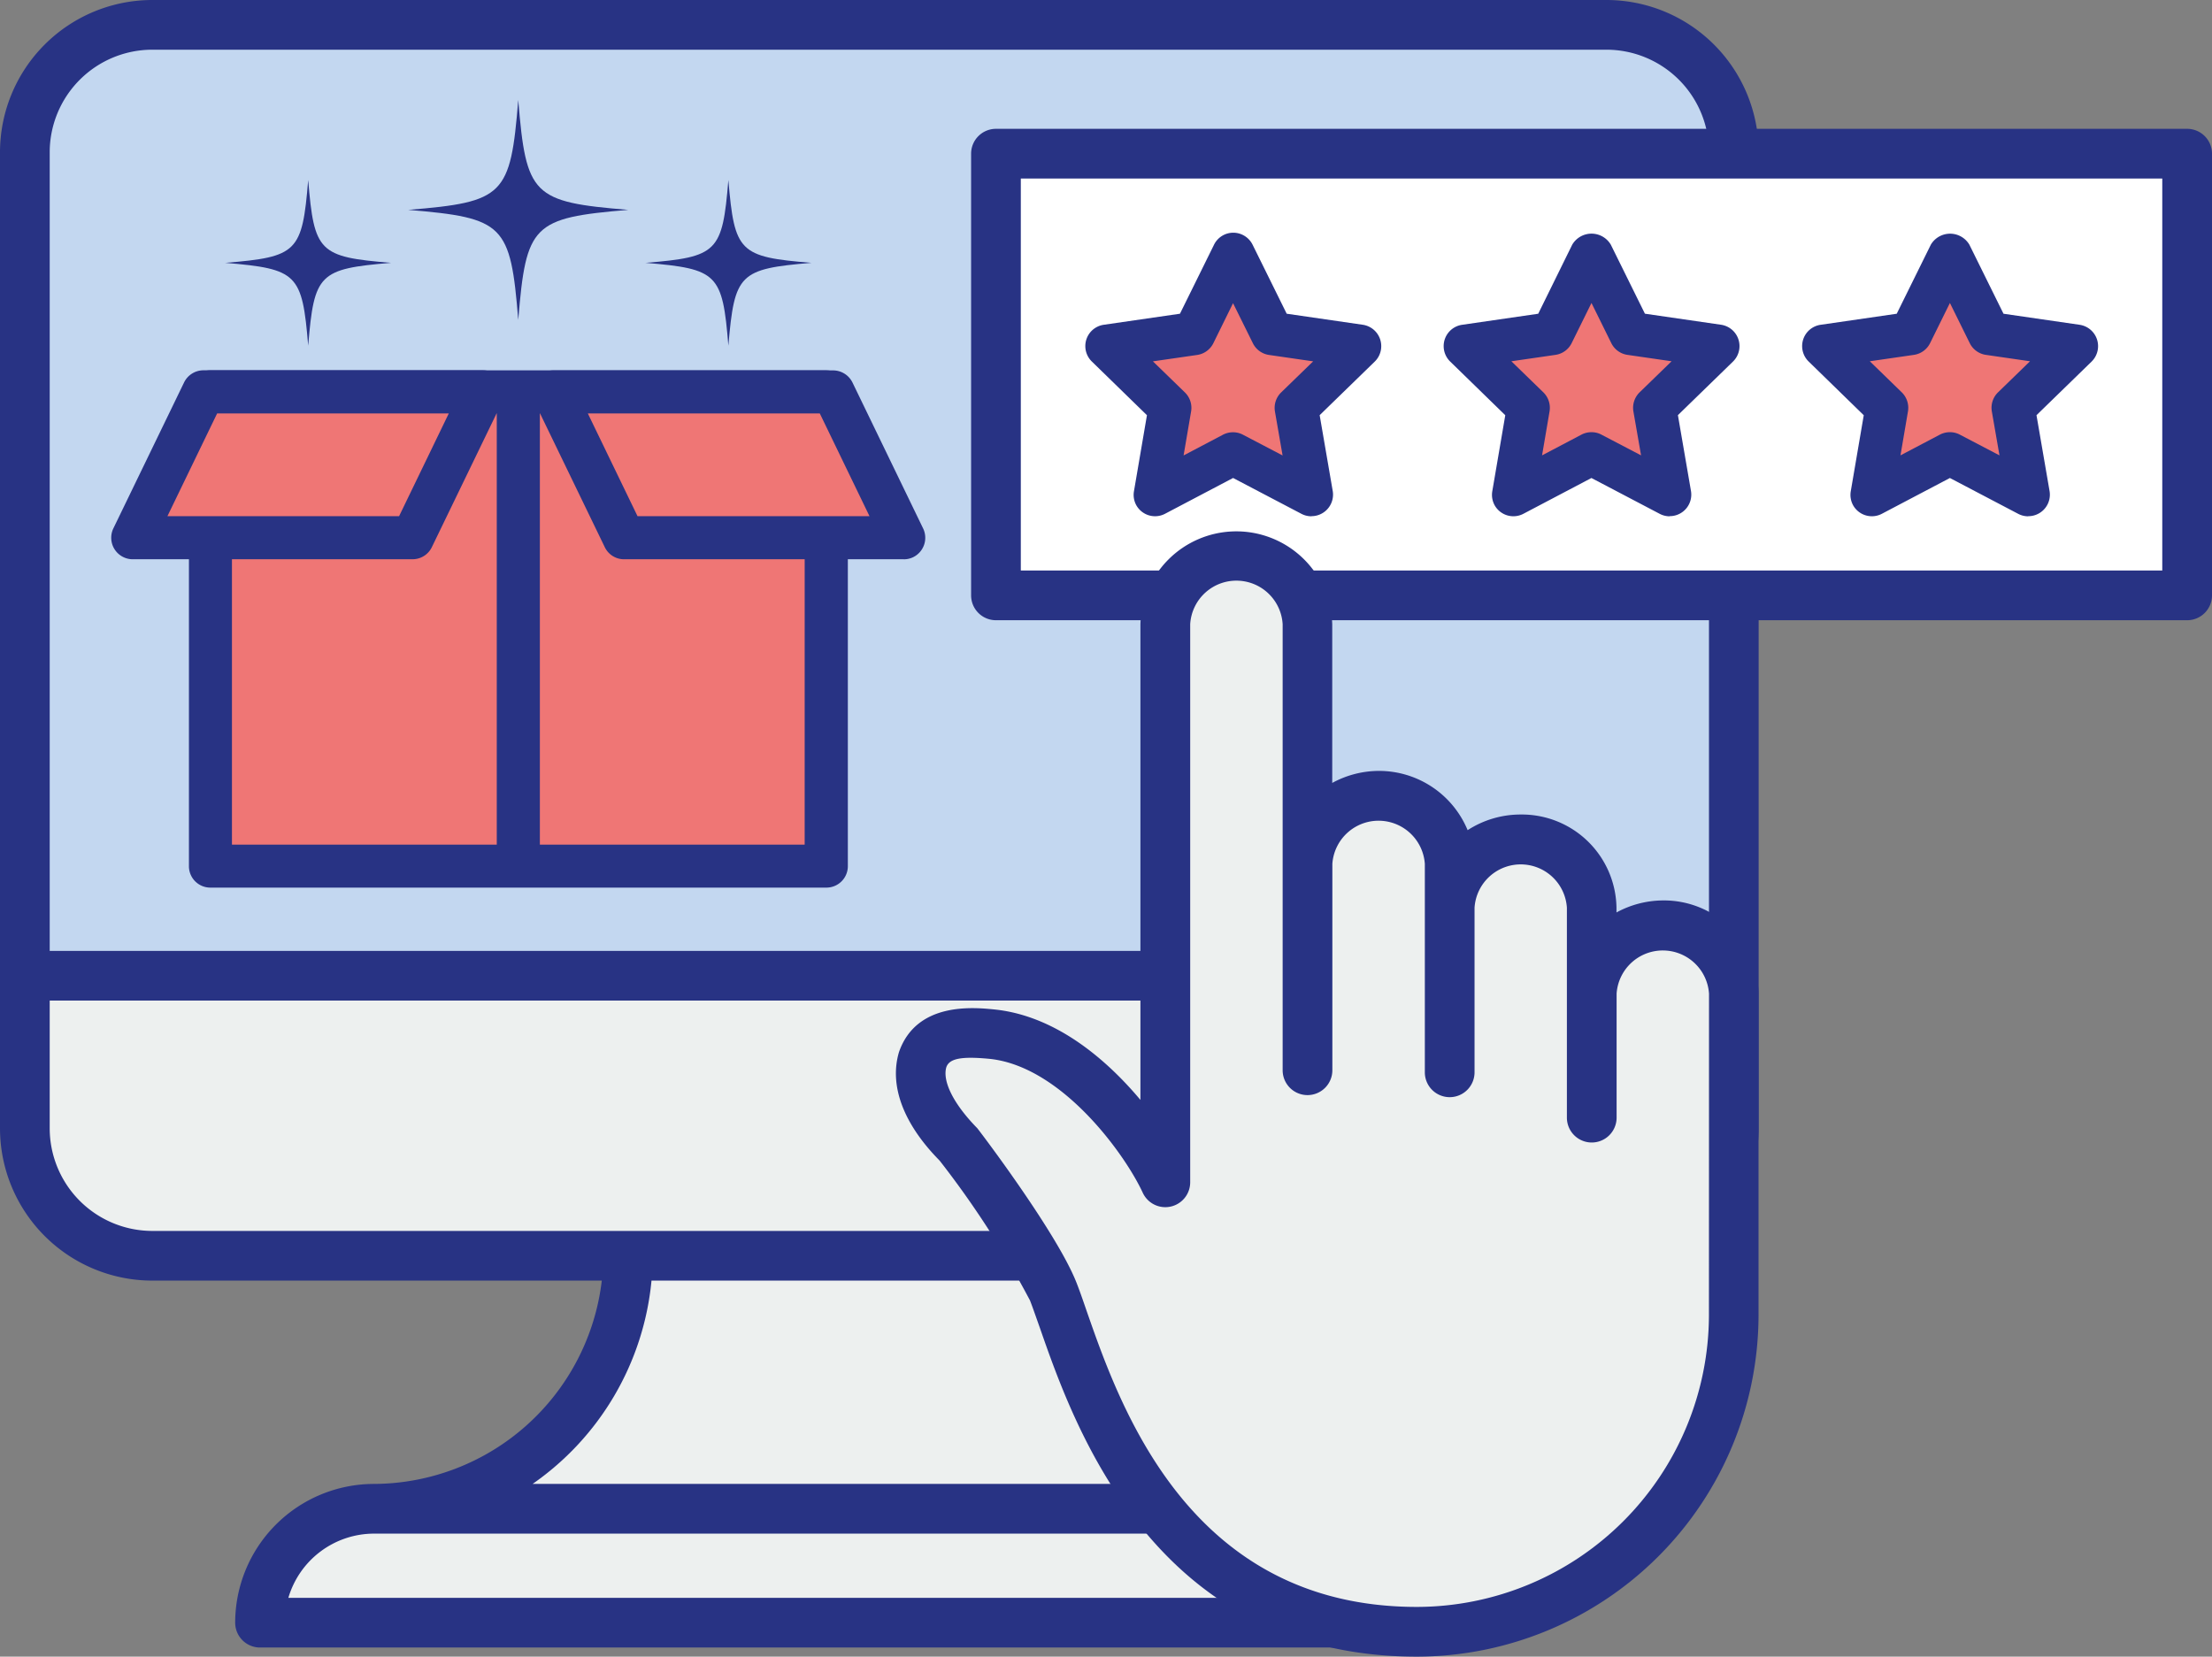
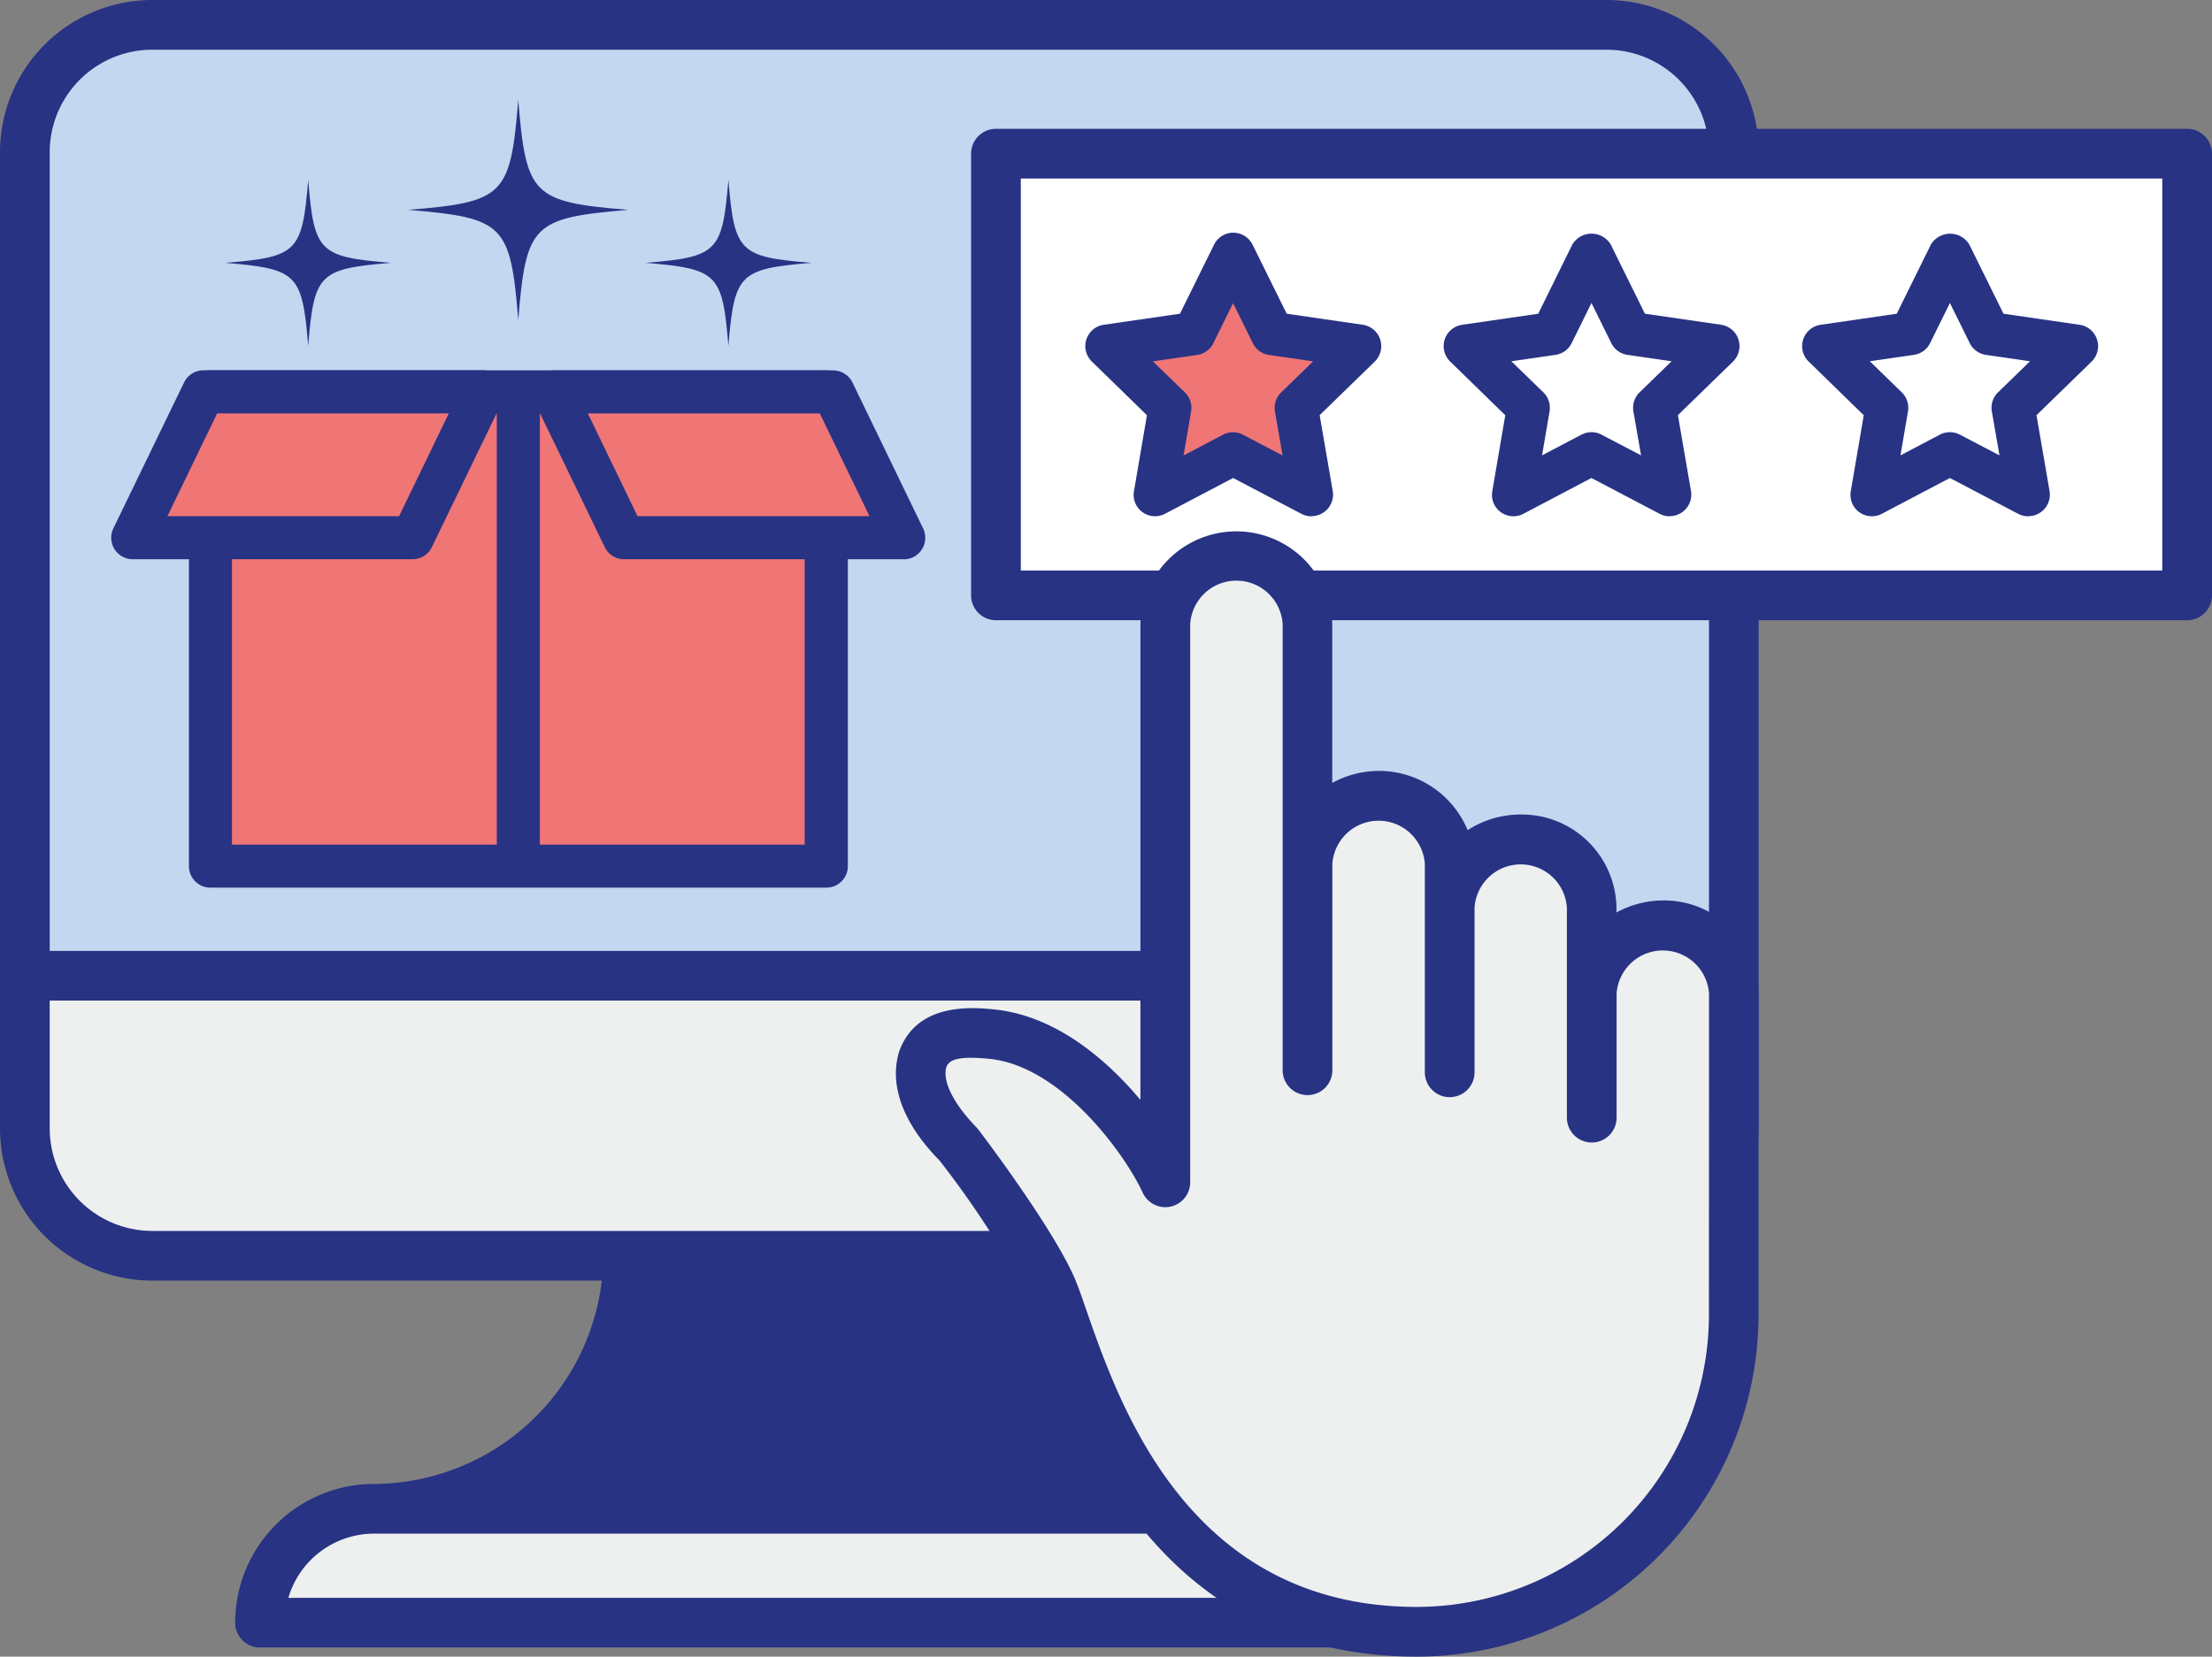
<svg xmlns="http://www.w3.org/2000/svg" width="106.8" height="79.997" viewBox="0 0 106.8 79.997">
  <rect x="0" y="0" width="106.8" height="79.997" fill="#808080" stroke="none" />
  <g id="wpriders-digital-product-icon-custom-plugins" transform="translate(126.911 755.67)">
    <path id="Path_97" data-name="Path 97" d="M-49.341-755.67h-70.221a7.357,7.357,0,0,0-7.349,7.349v47.135a7.359,7.359,0,0,0,7.349,7.355h21.707a11.12,11.12,0,0,1-11.008,9.818h0a6.709,6.709,0,0,0-6.693,6.7,1.2,1.2,0,0,0,1.2,1.2h58.244a1.2,1.2,0,0,0,1.2-1.2h0c0-5.831-3.215-6.7-5.131-6.7a11.119,11.119,0,0,1-11.011-9.818h21.714A7.356,7.356,0,0,0-42-701.186v-47.135A7.353,7.353,0,0,0-49.341-755.67Z" fill="#283384" />
    <path id="Path_98" data-name="Path 98" d="M-119.562-753.27h70.221a4.954,4.954,0,0,1,4.943,4.949v38.568h-80.113v-38.568A4.956,4.956,0,0,1-119.562-753.27Z" fill="#c3d7f0" />
-     <path id="Path_99" data-name="Path 99" d="M-57.37-678.513h-55.618a4.317,4.317,0,0,1,4.137-3.1h48.807C-59.251-681.613-57.682-681.613-57.37-678.513Z" fill="#edf0ef" />
-     <path id="Path_100" data-name="Path 100" d="M-67.712-684.014h-33.483a13.512,13.512,0,0,0,5.74-9.818h22A13.5,13.5,0,0,0-67.712-684.014Z" fill="#edf0ef" />
+     <path id="Path_99" data-name="Path 99" d="M-57.37-678.513h-55.618a4.317,4.317,0,0,1,4.137-3.1h48.807Z" fill="#edf0ef" />
    <path id="Path_101" data-name="Path 101" d="M-49.341-696.23h-70.221a4.958,4.958,0,0,1-4.949-4.956v-6.168H-44.4v6.168A4.956,4.956,0,0,1-49.341-696.23Z" fill="#edf0ef" />
    <rect id="Rectangle_70" data-name="Rectangle 70" width="29.74" height="22.904" transform="translate(-116.757 -736.744)" fill="#ef7675" />
    <path id="Path_102" data-name="Path 102" d="M-87.012-737.788h-29.74a1.04,1.04,0,0,0-1.037,1.043h0v22.9a1.034,1.034,0,0,0,1.033,1.037h29.744a1.036,1.036,0,0,0,1.037-1.033v-22.9a1.041,1.041,0,0,0-1.036-1.044Zm-28.7,2.081h12.786v20.823h-12.786Zm27.652,20.823h-12.785v-20.823h12.786Z" fill="#283384" />
    <rect id="Rectangle_71" data-name="Rectangle 71" width="57.512" height="21.329" transform="translate(-78.823 -748.249)" fill="#fff" />
    <path id="Path_103" data-name="Path 103" d="M-21.311-725.72H-78.824a1.2,1.2,0,0,1-1.2-1.2h0v-21.329a1.2,1.2,0,0,1,1.2-1.2h57.513a1.2,1.2,0,0,1,1.2,1.2h0v21.329a1.2,1.2,0,0,1-1.2,1.2Zm-56.313-2.4h55.112v-18.929H-77.624Z" fill="#283384" />
-     <path id="Path_104" data-name="Path 104" d="M-32.767-743.394l1.888,3.825,4.218.612-3.056,2.975.724,4.2-3.775-1.981-3.768,1.981.719-4.2-3.056-2.975,4.218-.612Z" fill="#ef7675" />
    <path id="Path_105" data-name="Path 105" d="M-28.991-730.738a1.042,1.042,0,0,1-.482-.122l-3.293-1.728-3.284,1.728a1.038,1.038,0,0,1-1.4-.432,1.046,1.046,0,0,1-.1-.668l.625-3.659-2.661-2.594a1.04,1.04,0,0,1-.016-1.473,1.046,1.046,0,0,1,.591-.3l3.678-.534,1.646-3.334a1.081,1.081,0,0,1,1.481-.381,1.078,1.078,0,0,1,.381.381l1.647,3.334,3.678.534a1.042,1.042,0,0,1,.877,1.185,1.044,1.044,0,0,1-.3.59l-2.662,2.59.631,3.662a1.04,1.04,0,0,1-.847,1.2,1.059,1.059,0,0,1-.178.015Zm-3.774-4.062a1.011,1.011,0,0,1,.481.119l1.912,1-.369-2.122a1.041,1.041,0,0,1,.3-.922l1.544-1.5-2.131-.309a1.037,1.037,0,0,1-.781-.569l-.956-1.937-.956,1.937a1.038,1.038,0,0,1-.781.569l-2.131.309,1.543,1.5a1.046,1.046,0,0,1,.3.919l-.362,2.125,1.9-1a1.044,1.044,0,0,1,.484-.119Z" fill="#283384" />
-     <path id="Path_106" data-name="Path 106" d="M-50.07-743.394l1.887,3.825,4.218.612-3.056,2.975.725,4.2-3.774-1.981-3.768,1.981.719-4.2-3.057-2.975,4.219-.612Z" fill="#ef7675" />
    <path id="Path_107" data-name="Path 107" d="M-46.3-730.738a1.041,1.041,0,0,1-.481-.122l-3.293-1.728-3.284,1.728a1.038,1.038,0,0,1-1.4-.432,1.046,1.046,0,0,1-.1-.668l.625-3.659-2.662-2.594a1.041,1.041,0,0,1-.015-1.473,1.046,1.046,0,0,1,.591-.3l3.677-.534L-51-743.856a1.081,1.081,0,0,1,1.481-.381,1.078,1.078,0,0,1,.381.381l1.647,3.334,3.678.534a1.042,1.042,0,0,1,.877,1.185,1.044,1.044,0,0,1-.3.59l-2.662,2.59.631,3.662a1.04,1.04,0,0,1-.847,1.2,1.059,1.059,0,0,1-.178.015ZM-50.07-734.8a1.011,1.011,0,0,1,.481.119l1.912,1-.37-2.122a1.046,1.046,0,0,1,.3-.922l1.544-1.5-2.131-.309a1.037,1.037,0,0,1-.781-.569l-.956-1.937-.956,1.937a1.038,1.038,0,0,1-.781.569l-2.131.309,1.544,1.5a1.046,1.046,0,0,1,.3.919l-.362,2.125,1.9-1a1.044,1.044,0,0,1,.484-.119Z" fill="#283384" />
    <path id="Path_108" data-name="Path 108" d="M-67.375-743.394l1.888,3.825,4.218.612-3.056,2.975.724,4.2-3.775-1.981-3.768,1.981.719-4.2-3.056-2.975,4.225-.612Z" fill="#ef7675" />
    <path id="Path_109" data-name="Path 109" d="M-63.6-730.739a1.034,1.034,0,0,1-.481-.122l-3.294-1.728-3.284,1.728a1.038,1.038,0,0,1-1.4-.432,1.039,1.039,0,0,1-.1-.668l.625-3.659-2.662-2.594a1.041,1.041,0,0,1-.016-1.473,1.047,1.047,0,0,1,.591-.3l3.681-.534,1.644-3.331a1.036,1.036,0,0,1,.931-.581h0a1.044,1.044,0,0,1,.931.578l1.647,3.334,3.678.534a1.043,1.043,0,0,1,.876,1.185,1.036,1.036,0,0,1-.3.59l-2.662,2.59.631,3.662a1.042,1.042,0,0,1-.848,1.2,1.056,1.056,0,0,1-.177.015Zm-3.778-4.057a1.011,1.011,0,0,1,.481.119l1.912,1-.369-2.122a1.043,1.043,0,0,1,.3-.922l1.545-1.5-2.131-.309a1.036,1.036,0,0,1-.781-.569l-.956-1.931-.95,1.931a1.038,1.038,0,0,1-.781.569l-2.138.309,1.544,1.5a1.041,1.041,0,0,1,.3.919l-.363,2.125,1.9-1a1.043,1.043,0,0,1,.484-.119Z" fill="#283384" />
    <path id="Path_110" data-name="Path 110" d="M-116.037-742.978c3.487.294,3.717.522,4.006,4,.287-3.481.519-3.709,4-4-3.481-.284-3.712-.516-4-4C-112.319-743.493-112.55-743.262-116.037-742.978Z" fill="#283384" />
    <path id="Path_111" data-name="Path 111" d="M-87.735-742.978c-3.487.294-3.712.522-4.009,4-.284-3.481-.516-3.709-4-4,3.481-.284,3.712-.516,4-4C-91.448-743.493-91.222-743.262-87.735-742.978Z" fill="#283384" />
    <path id="Path_112" data-name="Path 112" d="M-96.577-745.536c-4.618.388-4.934.7-5.312,5.315-.373-4.618-.684-4.927-5.313-5.315,4.628-.378,4.94-.688,5.313-5.306C-101.512-746.224-101.195-745.914-96.577-745.536Z" fill="#283384" />
    <path id="Path_113" data-name="Path 113" d="M-96.783-729.7h13.5l-3.406-7.043h-13.5Z" fill="#ef7675" />
    <path id="Path_114" data-name="Path 114" d="M-83.278-728.664h-13.5a1.028,1.028,0,0,1-.934-.587l-3.409-7.043a1.04,1.04,0,0,1,.484-1.39,1.044,1.044,0,0,1,.453-.1h13.5a1.044,1.044,0,0,1,.934.588l3.409,7.043a1.042,1.042,0,0,1-.485,1.391,1.042,1.042,0,0,1-.452.1Zm-12.852-2.081h11.2l-2.4-4.962h-11.2Z" fill="#283384" />
    <path id="Path_115" data-name="Path 115" d="M-106.988-729.7h-13.5l3.411-7.043h13.5Z" fill="#ef7675" />
    <path id="Path_116" data-name="Path 116" d="M-106.989-728.664H-120.5a1.039,1.039,0,0,1-1.041-1.039,1.04,1.04,0,0,1,.105-.455l3.412-7.043a1.042,1.042,0,0,1,.933-.588h13.5a1.042,1.042,0,0,1,1.041,1.042,1.042,1.042,0,0,1-.1.452l-3.409,7.043a1.032,1.032,0,0,1-.934.587Zm-11.842-2.081h11.189l2.4-4.962h-11.185l-2.4,4.962Z" fill="#283384" />
    <g id="Group_32" data-name="Group 32">
      <path id="Path_117" data-name="Path 117" d="M-46.627-712.189a4.739,4.739,0,0,0-2.237.581v-.237a4.572,4.572,0,0,0-4.631-4.493,4.7,4.7,0,0,0-2.556.756,4.632,4.632,0,0,0-4.306-2.862,4.715,4.715,0,0,0-2.231.581v-7.668a4.634,4.634,0,0,0-4.783-4.478,4.633,4.633,0,0,0-4.478,4.478v22.975c-1.675-2-4.107-4.053-7.016-4.365-1.033-.106-3.789-.384-4.64,2.05-.487,1.634.225,3.487,1.959,5.243a45.1,45.1,0,0,1,4.365,6.755c.137.35.287.791.469,1.3,1.656,4.756,5.531,15.9,18.207,15.9a16.521,16.521,0,0,0,16.5-16.5v-15.516A4.568,4.568,0,0,0-46.627-712.189Z" fill="#283384" />
      <path id="Path_118" data-name="Path 118" d="M-44.4-692.174a14.121,14.121,0,0,1-14.1,14.1c-10.971,0-14.326-9.649-15.945-14.289-.187-.544-.35-1.016-.5-1.391-.941-2.372-4.531-7.121-4.781-7.436-1.156-1.178-1.69-2.272-1.494-2.947.147-.422.734-.534,2.109-.4,3.472.375,6.515,4.6,7.374,6.462a1.2,1.2,0,0,0,1.591.588,1.2,1.2,0,0,0,.7-1.088v-26.952a2.234,2.234,0,0,1,2.364-2.1,2.236,2.236,0,0,1,2.1,2.1v21.538a1.2,1.2,0,0,0,1.2,1.2,1.2,1.2,0,0,0,1.2-1.2v-9.968a2.238,2.238,0,0,1,2.389-2.076,2.24,2.24,0,0,1,2.076,2.076v10.068a1.2,1.2,0,0,0,1.2,1.2,1.2,1.2,0,0,0,1.2-1.2v-7.949a2.234,2.234,0,0,1,2.371-2.087,2.234,2.234,0,0,1,2.088,2.087V-701.7a1.2,1.2,0,0,0,1.2,1.2,1.2,1.2,0,0,0,1.2-1.2v-5.987a2.235,2.235,0,0,1,2.38-2.081,2.236,2.236,0,0,1,2.082,2.081Z" fill="#edf0ef" />
    </g>
  </g>
</svg>